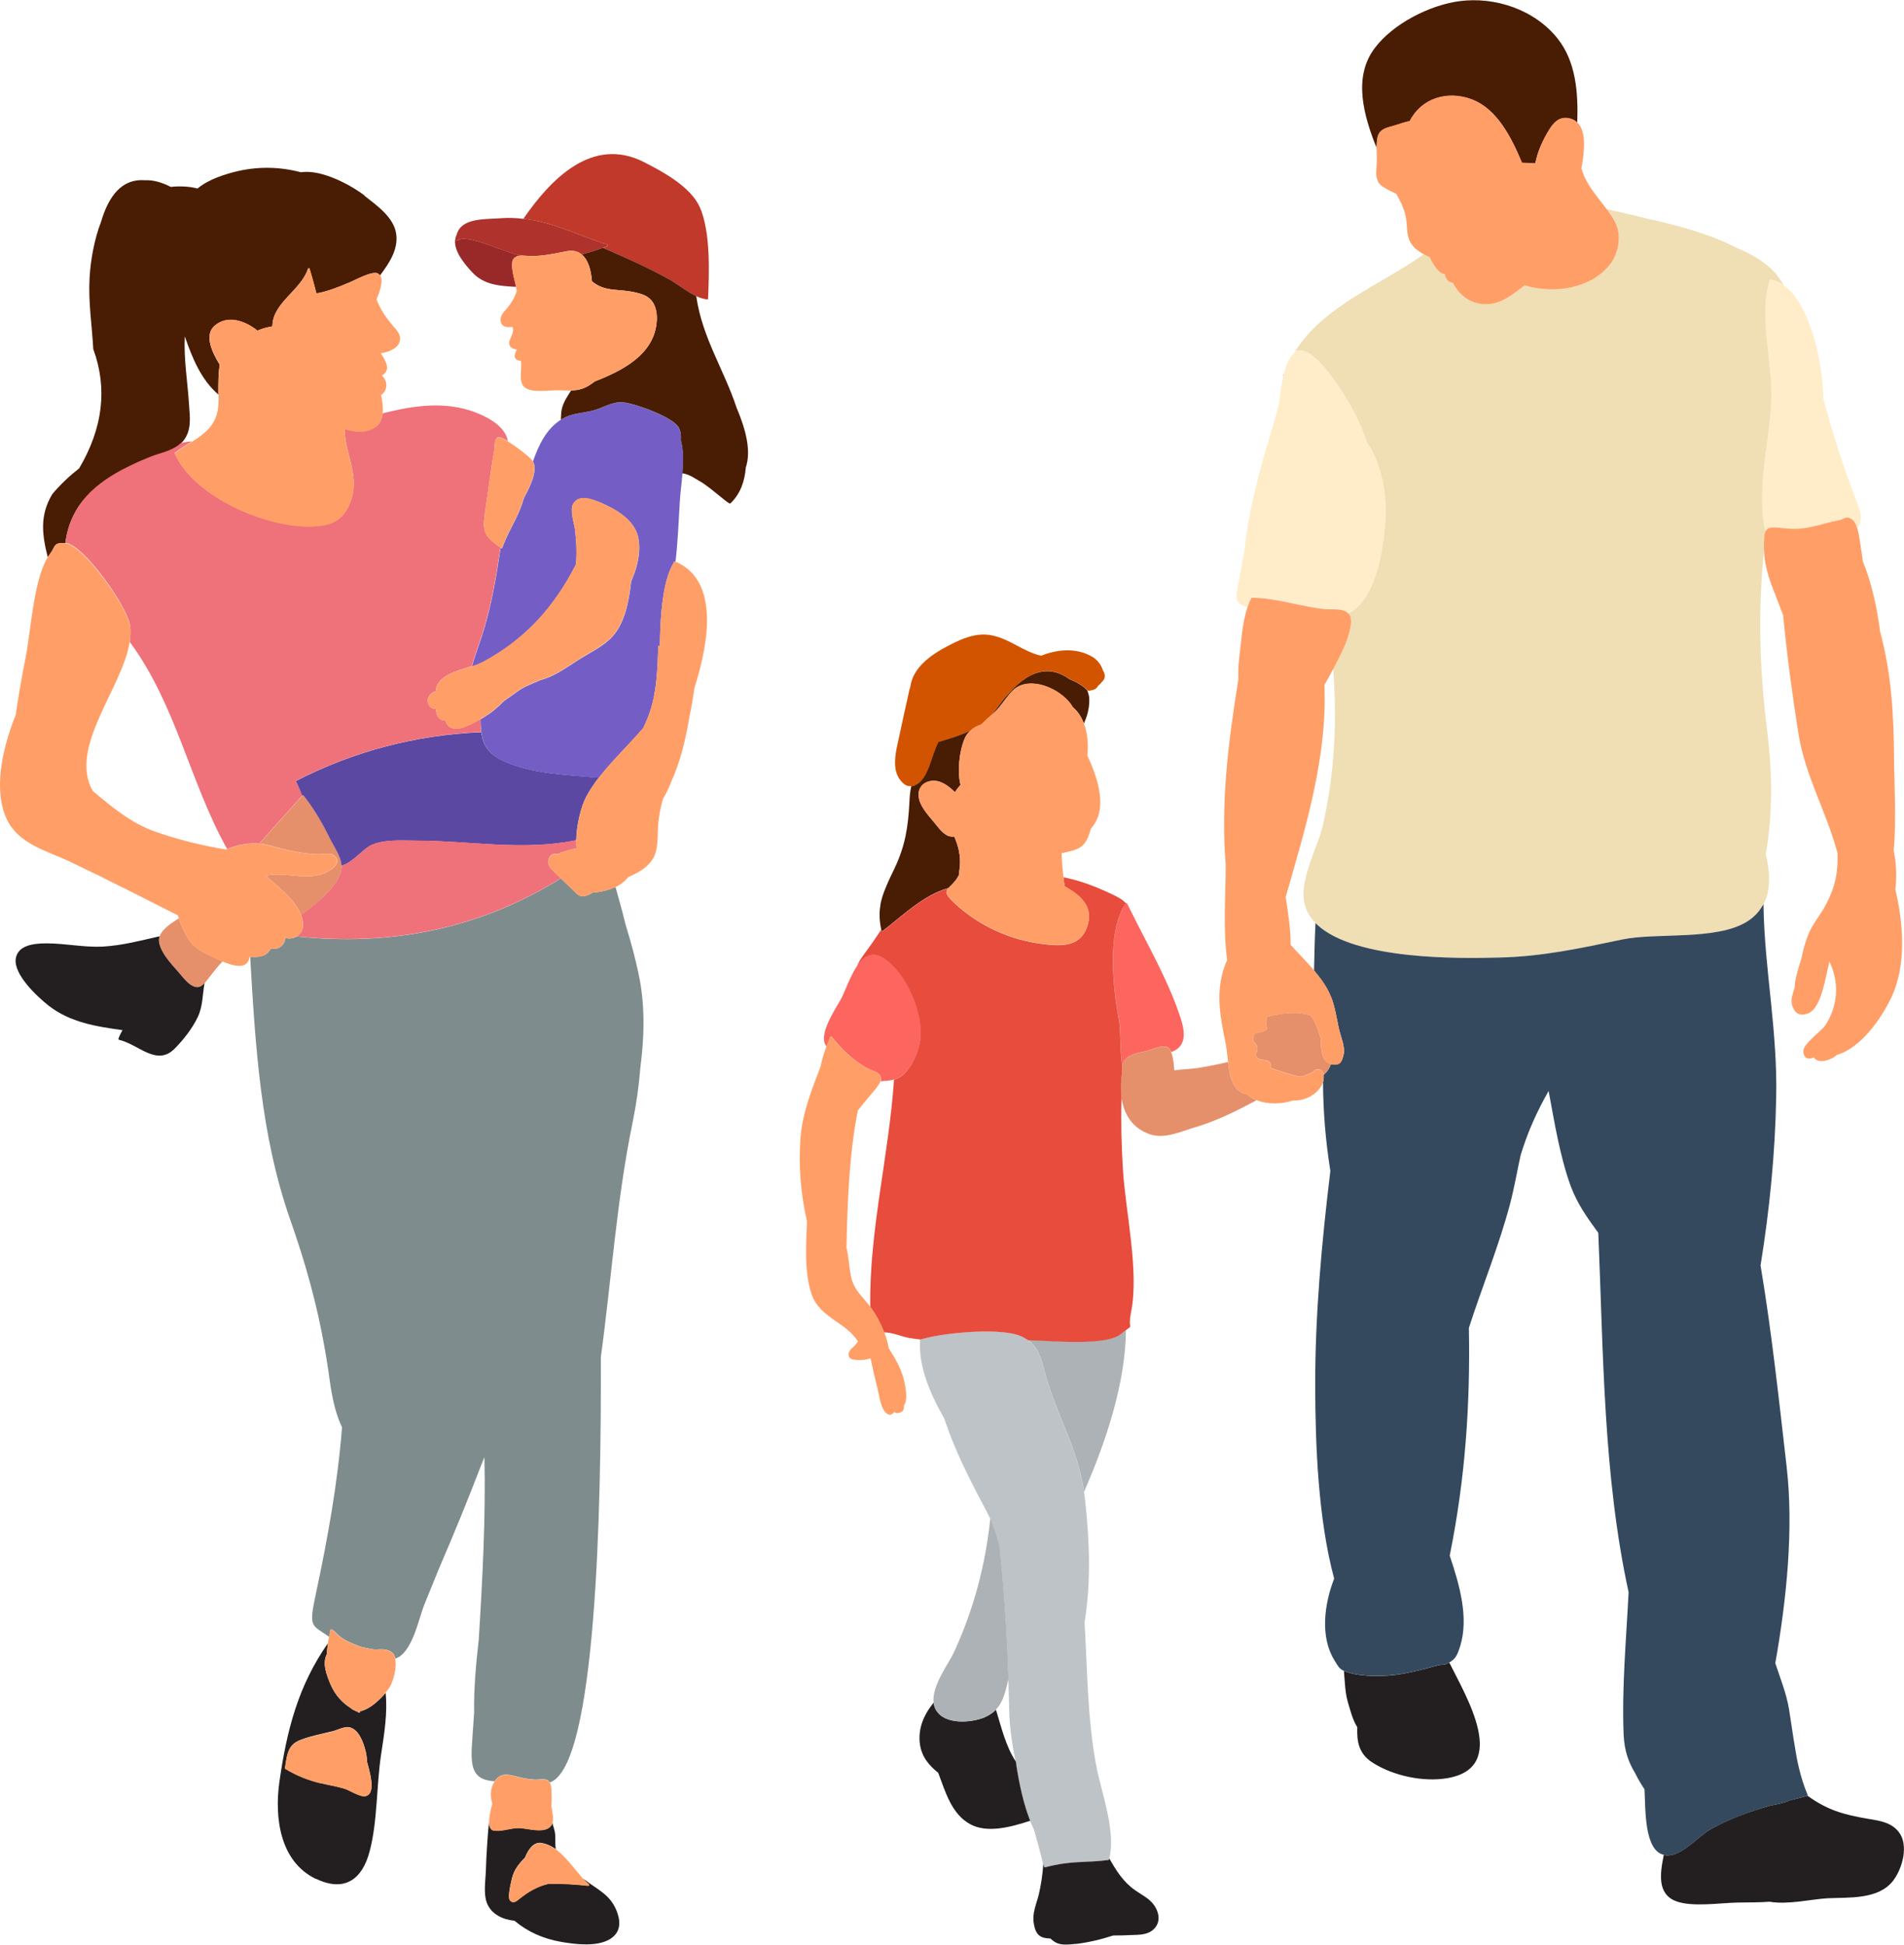
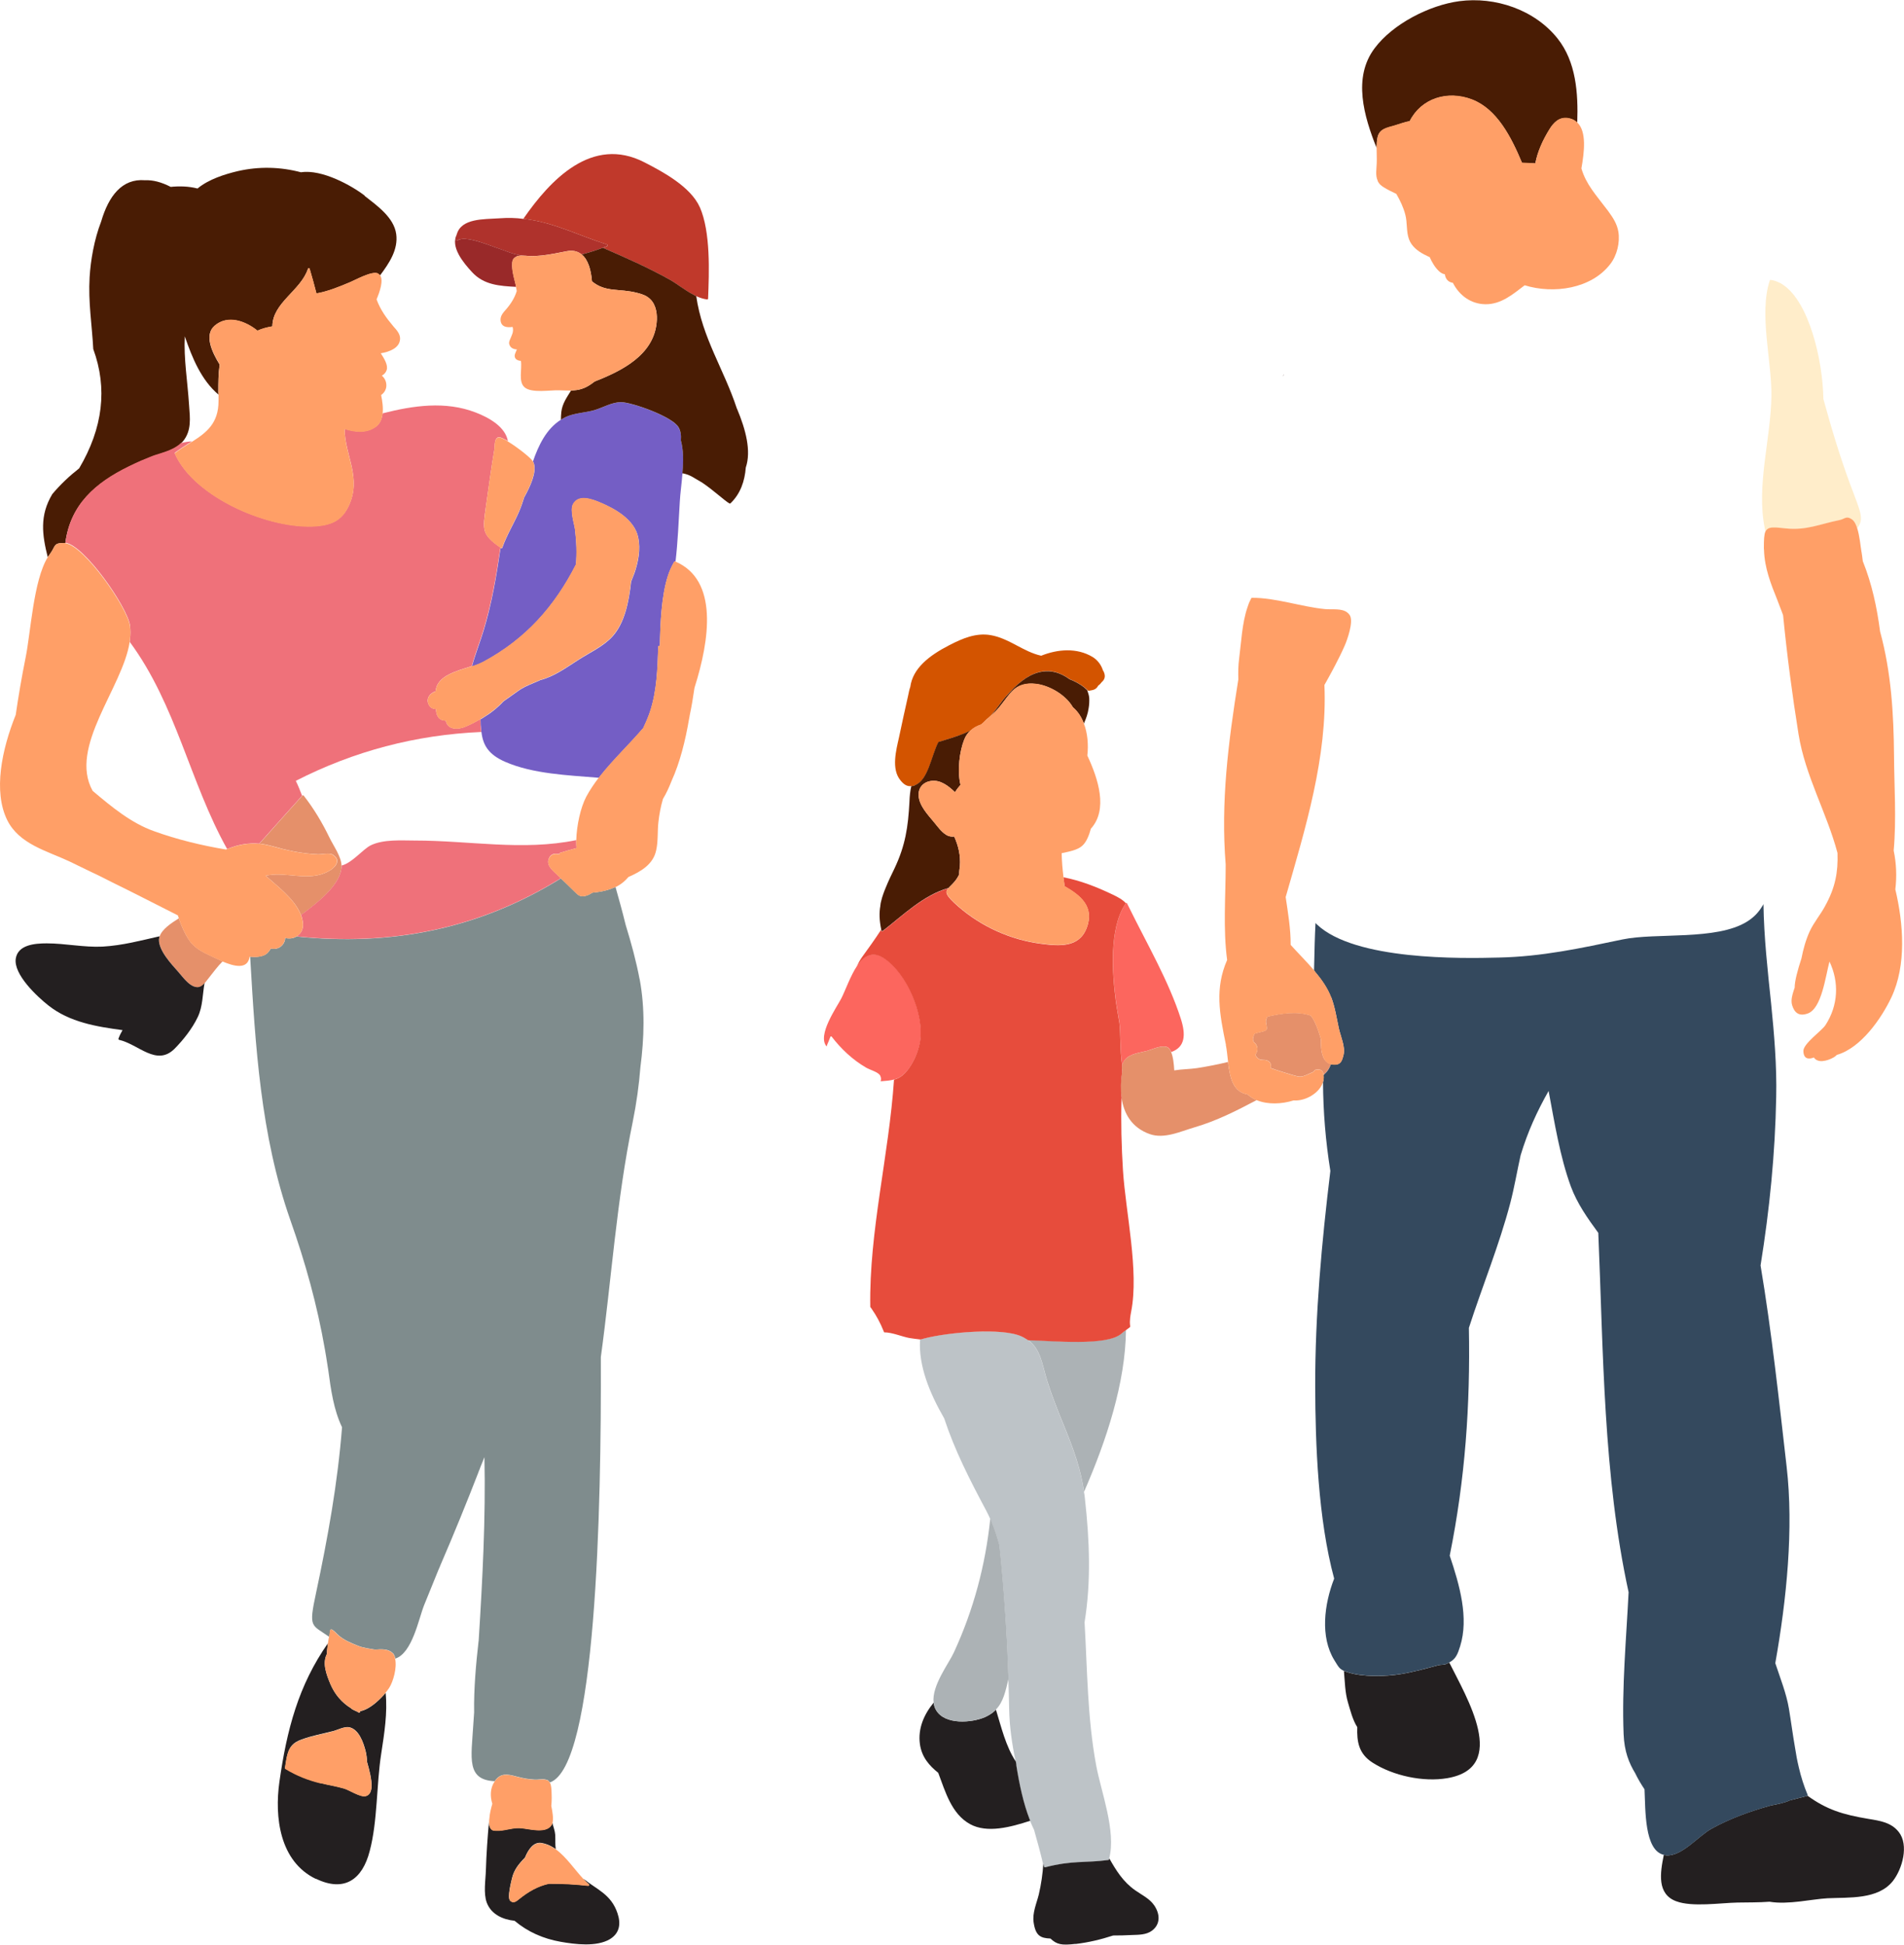
<svg xmlns="http://www.w3.org/2000/svg" id="_レイヤー_2" data-name="レイヤー 2" viewBox="0 0 275.16 281.06">
  <defs>
    <style>
      .cls-1 {
        fill: #7f8c8d;
      }

      .cls-2 {
        fill: #ff9f67;
      }

      .cls-3 {
        fill: #5b48a2;
      }

      .cls-4 {
        fill: #231f20;
      }

      .cls-5 {
        fill: #f0deb4;
      }

      .cls-6 {
        fill: #acb2b5;
      }

      .cls-7 {
        fill: #3c2415;
      }

      .cls-8 {
        fill: #c0392b;
      }

      .cls-9 {
        fill: #ef717a;
      }

      .cls-10 {
        fill: #af322c;
      }

      .cls-11 {
        fill: #992929;
      }

      .cls-12 {
        fill: #bdc3c7;
      }

      .cls-13 {
        fill: #e5906a;
      }

      .cls-14 {
        fill: #e74c3c;
      }

      .cls-15 {
        fill: #fc665e;
      }

      .cls-16 {
        fill: #d35400;
      }

      .cls-17 {
        fill: #745ec5;
      }

      .cls-18 {
        fill: #34495e;
      }

      .cls-19 {
        fill: #ffedca;
      }

      .cls-20 {
        fill: #491c04;
      }
    </style>
  </defs>
  <g id="_レイヤー_1-2" data-name="レイヤー 1">
    <g>
      <g>
        <path class="cls-10" d="M83.91,36.66s.11.06.15.11c1.04-.26,2.04-.57,3.06-.96.13-.02.23-.09.36-.13.09-.02.15-.06.23-.09.11-.06.13-.21,0-.26-4.37-1.4-7.66-3.17-11.8-3.68-.11-.02-.19-.02-.3-.02-1.08-.15-2.21-.17-3.44-.08-2.27.15-5.5-.02-6.16,2.32-.08.23-.11.49-.13.79-.02.08.11.17.19.11,1.17-.85,4.78.77,6.11,1.19.83.28,1.36.53,2.14.74.36.09.7.17,1.04.23.45,0,.93.06,1.25.08.55,0,1.08-.02,1.59-.08h.04c1.23-.13,2.4-.38,3.63-.62.85-.17,1.51-.02,2.02.34Z" />
        <path class="cls-13" d="M48.29,125.32h-.02c-.08.11-.21.23-.36.34-.13.09-.28.17-.42.25-2.91,1.62-6.16-.04-9.09.66,1.61,1.45,3.99,3.21,4.95,5.34.06.11.11.23.15.34,2.4-1.76,5.43-4.17,5.82-6.61.02-.13.04-.26.04-.38v-.15c-.04-1.34-1.21-2.93-1.76-4.08-1.04-2.15-2.25-4.17-3.71-6.04-.04-.06-.15-.06-.19,0l-.02.02c-.06.06-.13.15-.19.21-2.02,2.23-4.01,4.49-6.01,6.72.11,0,.21.02.32.02.47.06.93.17,1.42.3,2.27.64,4.35,1.11,6.73,1.21.59.02,1.66-.26,2.17.06.02.02.04.02.06.04v.02c.7.47.66,1.02.3,1.51-.04.06-.11.15-.17.21Z" />
        <path class="cls-13" d="M27.21,135.69c-.51-.81-.93-1.74-1.27-2.68-.02-.11-.06-.19-.08-.3-1.1.7-2.44,1.57-2.78,2.61h-.02c-.02.09-.04.17-.04.28-.04.06-.04.13-.04.19-.04,1.59,1.8,3.55,2.8,4.68.7.79,1.87,2.51,3.1,2.15.15-.04.28-.13.4-.23.11-.09.21-.19.3-.3.25-.28.47-.62.64-.81.68-.85,1.25-1.64,1.95-2.34-.11-.04-.21-.11-.32-.15-.45-.19-.85-.4-1.15-.53-1.38-.64-2.67-1.23-3.48-2.57Z" />
        <path class="cls-17" d="M98.05,61.76c-.91-1.57-6.75-3.61-8.3-3.63-1.36,0-2.63.81-3.91,1.17-1.34.36-2.78.38-4.05.96-.17.09-.34.17-.49.26-.08.04-.17.09-.25.15-2.1,1.32-3.23,3.7-4.03,6.02l.02.02c.04.11.08.21.13.32.36,1.28-.49,3.19-1.42,4.87-.21.7-.45,1.38-.74,2.06-.76,1.76-1.78,3.38-2.42,5.21-.04.06-.13.13-.21.06t-.04-.04c-.59,4.02-1.27,8.08-2.46,11.97-.49,1.62-1.19,3.38-1.68,5.17.13-.04.23-.08.34-.11.49-.17.91-.34,1.27-.53,6.18-3.32,10.34-8.03,13.42-14.07.17-1.68.08-3.38-.13-5.12-.11-.81-.74-2.7-.3-3.59.79-1.53,2.82-.74,3.97-.26,2.19.91,4.93,2.49,5.46,5.02.36,1.7.04,3.47-.55,5.19-.15.4-.3.79-.47,1.19-.32,2.93-.93,5.97-2.67,7.91-1.29,1.45-3.35,2.38-4.99,3.44-1.8,1.15-3.46,2.38-5.52,2.91l-.02.02c-1.04.47-2.12.83-3.06,1.49-.74.53-1.46,1.04-2.19,1.55-.87.94-1.89,1.74-2.99,2.4-.11.06-.21.13-.32.19,0,.57.02,1.11.11,1.62-.02.08,0,.17.02.26.23,1.85,1,3.21,3.44,4.27,3.99,1.74,9.02,1.93,13.54,2.3.06-.09.15-.19.23-.3,1.87-2.36,4.2-4.57,6.05-6.74.02-.02.06-.04.08-.04.38-.81.74-1.62,1.02-2.47,1-3.02,1.08-6.25,1.19-9.37,0-.15.19-.17.23-.06.06-3.36.23-7.31,1.17-10.2.21-.66.49-1.28.79-1.81.04-.06.06-.13.11-.19.02-.04.08-.08.15-.06.02,0,.02.02.04.02.34-2.87.45-5.82.62-8.65.06-1.23.28-2.64.38-4.08.02-.04.02-.11.02-.17.15-1.57.15-3.15-.23-4.57.06-.72-.02-1.38-.34-1.91Z" />
        <path class="cls-8" d="M101.13,29.94c-1.32-2.95-5.31-5.1-8-6.48-7.56-3.89-13.59,2.51-17.51,8.18.11,0,.19,0,.3.02,4.14.51,7.43,2.27,11.8,3.68.13.04.11.19,0,.26-.08.02-.15.06-.23.09-.13.04-.23.11-.36.13,3.25,1.4,6.47,2.83,9.57,4.55,1.19.66,2.33,1.64,3.57,2.25.13.09.23.15.36.19.51.23,1.02.4,1.57.47.06.02.13-.06.13-.13.15-3.81.38-9.61-1.19-13.2Z" />
        <path class="cls-11" d="M75.38,36.93c-.34-.06-.68-.15-1.04-.23-.79-.21-1.32-.47-2.14-.74-1.34-.42-4.95-2.04-6.11-1.19-.08.06-.21-.02-.19-.11.02-.3.04-.55.13-.79-1,1.81.98,4.15,2.17,5.44,1.72,1.89,4.01,2.02,6.39,2.15-.02-.09-.04-.17-.04-.23-.21-.91-.51-1.79-.53-2.81,0-.62,0-1,.57-1.32.21-.13.51-.17.81-.17Z" />
        <path class="cls-4" d="M84.34,271.58c.25.28.51.53.76.74.04.04.04.11.02.15-.02.04-.06.06-.11.06-1.91-.21-3.8-.32-5.67-.3h-.02c-1.61.36-2.95,1.13-4.29,2.21-.38.32-.85.72-1.32.23-.42-.45.15-2.64.28-3.21.3-1.25.98-2.08,1.87-2.98.49-1.21,1.25-2.3,2.38-2.13.64.11,1.23.34,1.78.7.11.06.19.13.3.19-.11-.66-.04-1.38-.08-2.06-.04-.6-.28-1.17-.42-1.74-.02.13-.06.23-.13.32l-.02.02c-.87,1.32-3.44.43-4.63.4-1.1-.04-2.23.45-3.29.38-.34-.02-.57.04-.83-.28-.02-.02-.04-.06-.06-.09-.15-.23-.19-.55-.19-.96-.21,2.34-.38,4.68-.45,7.04-.04,1.45-.38,3.34.13,4.72.64,1.68,2.31,2.44,4.01,2.61,1.93,1.62,4.14,2.59,6.67,3.04,2.06.36,5.18.77,7.11-.38,1.42-.87,1.61-2.23,1.1-3.74-.91-2.74-2.97-3.42-4.9-4.97Z" />
        <path class="cls-4" d="M45.64,271.52c4.12,2,6.73.13,7.79-4,1.15-4.34.96-9.57,1.66-14.05.45-2.95.93-5.89.64-8.82-.06.08-.15.17-.23.28-.87.98-2.08,2-3.1,2.3-.13.04-.25.06-.36.09.06.08-.06.26-.19.19-.15-.06-.25-.13-.38-.21h-.02s-.06-.02-.11-.04c-.17-.06-.3-.17-.45-.23,0-.02-.02-.02-.02-.02-.02-.02-.04-.02-.06-.04t-.02-.02s-.02,0-.02-.02t-.04-.04c-1.32-.81-2.33-1.98-2.97-3.47-.59-1.42-1.21-3.02-.51-4.38,0-.34.02-.68.08-1.02.02-.19.04-.36.08-.55-4.29,6.1-5.97,12.58-7.03,20.05-.72,5.08.02,11.5,5.26,14.03ZM48.06,250.22c.7-.19,1.66-.7,2.36-.6,1.44.26,2.1,2.21,2.42,3.46.13.53.19,1.06.21,1.57.3,1.06.72,2.59.64,3.68-.06.64-.3,1.13-.85,1.25-.76.19-2.42-.91-3.14-1.11-1.1-.32-2.23-.49-3.35-.77-1.83-.45-3.48-1.11-5.09-2.08-.04-.02-.06-.08-.06-.15.13-.79.21-1.45.38-2.02.28-.94.74-1.62,2.04-2.06,1.42-.53,2.99-.81,4.46-1.19Z" />
        <path class="cls-4" d="M28.87,142.62c-1.23.36-2.4-1.36-3.1-2.15-1-1.13-2.84-3.08-2.8-4.68,0-.06,0-.13.04-.19,0-.11.02-.19.04-.28-2.74.62-5.33,1.32-8.22,1.49-2.74.13-5.37-.47-8.09-.47-1.74,0-4.14.21-4.46,2.19-.36,2.3,3.12,5.53,4.71,6.78,3.08,2.44,6.94,3.06,10.72,3.57-.23.38-.42.77-.59,1.23-.02.06.02.15.08.17,2.82.64,5.39,3.87,8,1.32,1.29-1.3,2.59-2.95,3.38-4.61.74-1.55.68-3.25.98-4.91-.08.11-.19.21-.3.3-.13.11-.25.19-.4.23Z" />
        <path class="cls-20" d="M106.5,59.08s-.02-.04-.02-.06c-1.85-5.63-5.01-10.22-5.86-16.22-.13-.04-.23-.11-.36-.19-1.23-.62-2.38-1.59-3.57-2.25-3.1-1.72-6.33-3.15-9.57-4.55-1.02.38-2.02.7-3.06.96.96.77,1.36,2.3,1.49,3.89,1.97,1.64,3.91.98,6.58,1.68.7.19,1.29.36,1.85.91.87.85,1.04,2.25.91,3.42-.47,4.63-4.97,6.91-8.94,8.46-.28.21-.57.42-.89.62-.79.47-1.53.64-2.31.68-.08,0-.15.02-.23.02-.59.96-1.27,1.89-1.4,3.1-.04.38-.06.72-.06,1.11.08-.06.17-.11.25-.15.15-.08.32-.17.49-.26,1.27-.57,2.72-.59,4.05-.96,1.27-.36,2.55-1.17,3.91-1.17,1.55.02,7.39,2.06,8.3,3.63.32.53.4,1.19.34,1.91.38,1.42.38,3,.23,4.57,0,.06,0,.13-.02.17.4.06.85.21,1.29.43.47.26.93.55,1.42.83.02.02.06.04.11.06,1.72,1.15,3.29,2.66,3.99,3.04.04.02.11.02.15-.02,1.44-1.38,2.06-3.21,2.21-5.17.81-2.38,0-5.48-1.27-8.5Z" />
        <path class="cls-20" d="M52.71,28.28c-1.87-1.45-6.18-3.85-9.21-3.38-2.99-.79-6.05-.87-9.13-.17-1.89.45-4.2,1.17-5.82,2.51h-.02c-1.27-.32-2.55-.36-3.86-.23-1.36-.7-2.57-1-3.65-.96h-.06c-3.33-.28-5.26,2.3-6.33,5.93t-.02.04v.02c-1,2.59-1.51,5.57-1.66,8.04-.21,3.61.34,6.82.53,10.37,2.08,5.68,1.4,11.41-2.04,17.24-1.42,1.11-2.72,2.34-3.88,3.72-1.87,3.12-1.46,5.91-.66,9.12.08-.15.19-.28.28-.4.02-.02.02-.04.04-.06.85-1.15.47-1.59,1.97-1.59h.08c.06,0,.11,0,.17.02.72-5.53,4.31-8.67,9.19-11.05.59-.3,1.21-.57,1.83-.85.02,0,.04-.02.06-.02.4-.17.79-.32,1.19-.49.45-.19.93-.34,1.42-.49.87-.28,1.74-.57,2.48-1.08.17-.11.34-.23.49-.4.13-.11.25-.23.36-.36,1.25-1.53,1-3.34.87-5.14-.23-3.63-.79-6.74-.62-10.01,1.08,3.17,2.4,6.33,4.86,8.42,0-.13-.02-.23-.02-.36,0-1.36,0-2.61.19-3.98-1.15-1.87-2.25-4.29-.72-5.61,1.89-1.62,4.44-.68,6.18.72.66-.3,1.4-.49,2.16-.62.02-3.42,4.1-5.17,5.14-8.31.04-.13.21-.13.25,0,.34,1.17.68,2.36.98,3.55,1.63-.3,3.16-.91,4.73-1.57.81-.32,3.27-1.72,4.14-1.32.04.02.08.04.11.09.09.04.15.11.21.19,1.34-1.79,2.65-3.74,2.34-5.99-.34-2.42-2.8-4.12-4.56-5.51Z" />
        <path class="cls-1" d="M92.43,141.51c-.49-2.61-1.21-5.23-2-7.8-.02-.08-.04-.17-.06-.23-.42-1.72-.91-3.49-1.42-5.29-.06.04-.13.08-.21.08-.98.45-2.04.64-3.1.74h-.02c-.57.38-1.17.6-1.7.49-.42-.09-.79-.57-1.08-.83-.57-.57-1.19-1.15-1.78-1.72-11.97,7.42-24.69,9.8-38.21,8.4-.47.28-1.04.36-1.63.21-.04,1.04-1.04,1.81-2.06,1.51-.3.45-.53.85-1.19,1.06-.49.17-1.06.19-1.59.15-.09,0-.15,0-.23-.02.76,12.88,1.49,25.74,5.8,38.05,2.19,6.19,3.88,12.26,5.01,18.75.13.7.23,1.4.34,2.08.04.28.08.53.13.81.4,2.98.79,5.78,2,8.33-.64,8.12-2.06,15.98-3.76,23.96-1.1,5.12-.66,4.51,1.91,6.33,0-.04,0-.06.02-.11.04-.3.08-.57.13-.85.02-.08.11-.15.21-.11.42.21.66.57,1.04.89.79.68,1.8,1.08,2.76,1.47.79.32,1.63.4,2.46.55h.04c.91-.09,1.95-.09,2.48.49.04,0,.08.04.13.11.13.19.23.43.28.7,2.46-.79,3.38-5.78,4.16-7.72.7-1.7,1.4-3.42,2.08-5.12.13-.28.23-.53.34-.81,0-.02.02-.02.02-.04,1.87-4.32,3.78-9.03,5.39-13.18.04-.15.11-.3.17-.43.04-.13.08-.23.13-.36.21-.49.4-.96.59-1.45.19,8.84-.28,17.64-.83,26.46,0,.04,0,.11-.02.15-.36,3.15-.7,6.89-.64,10.27-.04.64-.08,1.28-.13,1.91-.28,4.68-1.02,7.86,3.1,8.04.13-.19.28-.36.42-.49.83-.74,1.83-.42,2.97-.13.79.21,1.55.34,2.36.38.42.04,1.21-.11,1.61,0,.28.09.32.06.42.19.04.04.08.09.15.17.02.02.02.04.02.06h.02c6.71-2.23,7.45-39.58,7.37-61.47,1.55-11.31,2.27-22.66,4.59-33.9.57-2.81.93-5.46,1.13-8.01.55-4.21.68-8.46-.11-12.73Z" />
-         <path class="cls-3" d="M43.69,114.99c.04-.06.15-.06.19,0,1.46,1.87,2.67,3.89,3.71,6.04.55,1.15,1.72,2.74,1.76,4.08,1.51-.34,3.04-2.32,4.2-2.91,1.85-.91,4.46-.7,6.41-.7,7.94,0,15.52,1.53,23.31-.06.06-2.17.64-4.72,1.44-6.27.51-.96,1.12-1.87,1.83-2.78-4.52-.36-9.55-.55-13.54-2.3-2.44-1.06-3.21-2.42-3.44-4.27-9.49.4-18.43,2.76-26.81,7.06.34.7.64,1.42.91,2.15l.02-.02Z" />
        <path class="cls-9" d="M80.84,123.49s.02-.08.02-.13c0-.06.04-.09.08-.11.81-.23,1.57-.47,2.38-.68-.02-.28-.04-.57-.04-.87v-.28c-7.79,1.59-15.37.06-23.31.06-1.95,0-4.56-.21-6.41.7-1.17.6-2.7,2.57-4.2,2.91v.15c0,.13-.02.26-.04.38-.38,2.44-3.42,4.85-5.82,6.61.15.36.23.74.28,1.13.08.77-.17,1.38-.62,1.74-.11.11-.21.17-.32.23,13.52,1.4,26.24-.98,38.21-8.4-.06-.06-.13-.13-.19-.19-.04-.04-.06-.06-.11-.11-.64-.64-1.87-1.45-1.44-2.53.25-.72.93-.83,1.53-.64Z" />
        <path class="cls-9" d="M18.79,90.43c.08.64.08,1.28,0,1.98,0,.11-.02.23-.04.36,6.73,9.12,8.66,20.24,14.07,29.93.08-.02.17-.06.25-.09,1.42-.55,2.82-.81,4.39-.68,2-2.23,3.99-4.49,6.01-6.72.06-.06.13-.15.19-.21-.28-.72-.57-1.45-.91-2.15,8.39-4.29,17.32-6.65,26.81-7.06-.02-.09-.04-.17-.02-.26-.08-.51-.11-1.04-.11-1.62-.64.4-1.32.74-2,1.04-1.15.53-2.74.62-3.01-.81-.28,0-.55-.06-.74-.17-.49-.28-.66-.91-.68-1.51-.45,0-.85-.17-1.08-.7-.38-.85.25-1.62,1.04-1.85.13-2.23,3.01-2.93,5.22-3.64.49-1.79,1.19-3.55,1.68-5.17,1.19-3.89,1.87-7.95,2.46-11.97-2.7-1.89-2.59-2.51-2.1-5.89.4-2.78.76-5.57,1.23-8.31.08-.49-.06-1.53.57-1.74.17-.06.59.13,1.15.42.08.04.15.09.23.15-.36-2.06-2.67-3.38-4.67-4.15-4.35-1.68-9.02-1-13.44.13,0,.09-.02.19-.04.28-.13.7-.42,1.32-1.06,1.72-1.32.87-2.89.7-4.39.23.02,3.89,2.55,7.1.55,11.22-.98,2-2.42,2.64-4.56,2.83-6.67.57-17.68-4.08-20.51-10.46-.04-.06-.02-.13.04-.17.66-.49,1.34-.91,1.97-1.32.15-.08.3-.19.45-.28-.57.02-1.13.13-1.63.26-.15.17-.32.3-.49.4-.74.51-1.61.81-2.48,1.08-.49.15-.98.3-1.42.49-.4.17-.79.32-1.19.49-.02,0-.04.02-.06.02-.62.28-1.23.55-1.83.85-4.88,2.38-8.47,5.53-9.19,11.05,2.78.4,8.94,9.27,9.34,11.95Z" />
        <path class="cls-2" d="M94.89,46.67c.13-1.17-.04-2.57-.91-3.42-.55-.55-1.15-.72-1.85-.91-2.67-.7-4.61-.04-6.58-1.68-.13-1.59-.53-3.12-1.49-3.89-.04-.04-.11-.08-.15-.11-.51-.36-1.17-.51-2.02-.34-1.23.23-2.4.49-3.63.62h-.04c-.51.06-1.04.08-1.59.08-.32-.02-.81-.08-1.25-.08-.3,0-.59.04-.81.17-.57.32-.57.7-.57,1.32.02,1.02.32,1.89.53,2.81,0,.06.02.15.04.23.04.19.08.4.11.59-.3.98-.83,1.83-1.55,2.66-.4.45-.85.94-.79,1.59.09.96.93,1.06,1.74.94.21.74-.15,1.23-.42,1.93-.08.21-.13.42-.04.64.17.49.62.66,1.08.68-.17.45-.49.89-.21,1.3.15.23.47.34.79.36.19,1.17-.4,2.98.51,3.8,1,.91,3.78.4,4.99.45.62.02,1.19.04,1.74.04.08,0,.15-.02.23-.02.79-.04,1.53-.21,2.31-.68.32-.19.62-.4.89-.62,3.97-1.55,8.47-3.83,8.94-8.46Z" />
        <path class="cls-2" d="M97.61,81.15s-.02-.02-.04-.02c-.06-.02-.13.02-.15.06-.04.06-.06.13-.11.19-.3.53-.57,1.15-.79,1.81-.93,2.89-1.1,6.84-1.17,10.2-.04-.11-.23-.09-.23.06-.11,3.12-.19,6.36-1.19,9.37-.28.85-.64,1.66-1.02,2.47-.02,0-.06.02-.08.04-1.85,2.17-4.18,4.38-6.05,6.74-.08.11-.17.21-.23.3-.7.91-1.32,1.83-1.83,2.78-.81,1.55-1.38,4.1-1.44,6.27v.28c0,.3.02.6.04.87-.81.21-1.57.45-2.38.68-.04.02-.08.04-.08.11,0,.04-.02.08-.02.13-.59-.19-1.27-.08-1.53.64-.42,1.08.81,1.89,1.44,2.53.04.04.06.06.11.11.06.06.13.13.19.19.59.57,1.21,1.15,1.78,1.72.3.25.66.74,1.08.83.53.11,1.13-.11,1.7-.49h.02c1.06-.11,2.12-.3,3.1-.74.08,0,.15-.04.21-.08.09-.02.17-.06.25-.11.68-.36,1.19-.83,1.63-1.34,1.8-.79,3.59-1.83,4.01-3.87.3-1.32.17-2.74.32-4.06.13-1.17.34-2.27.66-3.36.51-.83.89-1.7,1.25-2.61,1.21-2.66,2-5.85,2.53-8.99.04-.15.06-.3.08-.45.28-1.3.49-2.59.68-3.91.02-.04.02-.06.02-.11,2.19-6.91,3.48-15.58-2.78-18.24Z" />
        <path class="cls-2" d="M85.12,272.48s.02-.11-.02-.15c-.25-.21-.51-.47-.76-.74t-.04-.04c-1.25-1.34-2.46-3.17-3.97-4.27-.11-.06-.19-.13-.3-.19-.55-.36-1.15-.59-1.78-.7-1.13-.17-1.89.91-2.38,2.13-.89.89-1.57,1.72-1.87,2.98-.13.57-.7,2.76-.28,3.21.47.49.93.08,1.32-.23,1.34-1.08,2.67-1.85,4.29-2.21h.02c1.87-.02,3.76.09,5.67.3.04,0,.08-.02.11-.06Z" />
        <path class="cls-2" d="M70.22,73.28c-.49,3.38-.59,4,2.1,5.89t.04.04c.08.06.17,0,.21-.06.64-1.83,1.66-3.44,2.42-5.21.3-.68.53-1.36.74-2.06.93-1.68,1.78-3.59,1.42-4.87-.04-.11-.08-.21-.13-.32l-.02-.02c-.25-.47-2.21-2.02-3.61-2.87-.09-.06-.15-.11-.23-.15-.55-.3-.98-.49-1.15-.42-.64.21-.49,1.25-.57,1.74-.47,2.74-.83,5.53-1.23,8.31Z" />
        <path class="cls-2" d="M79.46,257.64h-.02s0-.04-.02-.06c-.06-.09-.11-.13-.15-.17-.11-.13-.15-.11-.42-.19-.4-.11-1.19.04-1.61,0-.81-.04-1.57-.17-2.36-.38-1.15-.3-2.14-.62-2.97.13-.15.13-.3.3-.42.49-.66.96-.68,2.15-.34,3.23-.19.66-.38,1.42-.42,2.08-.04.19-.04.36-.04.51,0,.4.04.72.19.96.02.02.04.06.06.09.25.32.49.26.83.28,1.06.06,2.19-.43,3.29-.38,1.19.02,3.76.91,4.63-.4l.02-.02c.06-.08.11-.19.13-.32.17-.62.02-1.57-.17-2.49.04-.38.06-.77.06-1.15-.02-.47.02-1.74-.25-2.19Z" />
        <path class="cls-2" d="M88.52,91.92c1.74-1.93,2.36-4.97,2.67-7.91.17-.4.32-.79.47-1.19.59-1.72.91-3.49.55-5.19-.53-2.53-3.27-4.1-5.46-5.02-1.15-.49-3.18-1.28-3.97.26-.45.89.19,2.78.3,3.59.21,1.74.3,3.44.13,5.12-3.08,6.04-7.24,10.76-13.42,14.07-.36.19-.79.36-1.27.53-.11.02-.21.06-.34.11-2.21.7-5.09,1.4-5.22,3.64-.79.23-1.42,1-1.04,1.85.23.53.64.7,1.08.7.02.6.19,1.23.68,1.51.19.11.47.17.74.17.28,1.42,1.87,1.34,3.01.81.68-.3,1.36-.64,2-1.04.11-.06.21-.13.32-.19,1.1-.66,2.12-1.47,2.99-2.4.72-.51,1.44-1.02,2.19-1.55.93-.66,2.02-1.02,3.06-1.49l.02-.02c2.06-.53,3.71-1.76,5.52-2.91,1.63-1.06,3.69-2,4.99-3.44Z" />
        <path class="cls-2" d="M46.34,257.73c1.13.28,2.25.45,3.35.77.72.19,2.38,1.3,3.14,1.11.55-.13.79-.62.85-1.25.08-1.08-.34-2.61-.64-3.68-.02-.51-.08-1.04-.21-1.57-.32-1.25-.98-3.21-2.42-3.46-.7-.11-1.66.4-2.36.6-1.46.38-3.04.66-4.46,1.19-1.29.45-1.76,1.13-2.04,2.06-.17.57-.25,1.23-.38,2.02,0,.06.02.13.06.15,1.61.98,3.27,1.64,5.09,2.08Z" />
        <path class="cls-2" d="M55.49,244.93c.08-.11.17-.19.23-.28.21-.25.38-.51.53-.72.57-.89,1.15-2.89.85-4.21-.04-.28-.15-.51-.28-.7-.04-.06-.08-.11-.13-.11-.53-.57-1.57-.57-2.48-.49h-.04c-.83-.15-1.68-.23-2.46-.55-.96-.38-1.97-.79-2.76-1.47-.38-.32-.62-.68-1.04-.89-.11-.04-.19.02-.21.11-.04.28-.09.55-.13.85-.02.04-.02.06-.02.11-.06.28-.11.57-.15.87-.04.19-.06.36-.08.55-.06.34-.08.68-.08,1.02-.7,1.36-.08,2.95.51,4.38.64,1.49,1.66,2.66,2.97,3.47t.04.04s.02.02.02.02t.02.02s.04.02.06.04c0,0,.02,0,.02.02.15.06.28.17.45.23.04.02.06.02.11.04h.02c.13.09.23.15.38.21.13.06.25-.11.19-.19.11-.02.23-.04.36-.09,1.02-.3,2.23-1.32,3.1-2.3Z" />
        <path class="cls-2" d="M39.14,137.07c1.02.3,2.02-.47,2.06-1.51.59.15,1.17.06,1.63-.21.11-.06.21-.13.32-.23.45-.36.7-.98.62-1.74-.04-.38-.13-.77-.28-1.13-.04-.11-.08-.23-.15-.34-.96-2.13-3.33-3.89-4.95-5.34,2.93-.7,6.18.96,9.09-.66.15-.08.3-.17.42-.25.15-.11.28-.23.36-.34h.02c.06-.06.13-.15.17-.21.36-.49.4-1.04-.3-1.51v-.02s-.04-.02-.06-.04c-.51-.32-1.57-.04-2.17-.06-2.38-.11-4.46-.57-6.73-1.21-.49-.13-.96-.23-1.42-.3-.11,0-.21-.02-.32-.02-1.57-.13-2.97.13-4.39.68-.08.02-.17.06-.25.09-.04.02-.11.04-.15.06-3.52-.59-7.09-1.45-10.42-2.66-3.29-1.17-6.11-3.51-8.85-5.82-3.52-6.33,4.33-14.9,5.35-21.51.02-.13.04-.26.04-.36.08-.7.08-1.34,0-1.98-.4-2.68-6.56-11.54-9.34-11.95-.06-.02-.11-.02-.17-.02h-.08c-1.51,0-1.13.45-1.97,1.59-.02.02-.02.04-.04.06-.08.13-.19.26-.28.4-2.08,3.38-2.46,10.93-3.21,14.56-.55,2.74-1.02,5.48-1.42,8.23-2,4.97-3.29,11.07-1.21,15.24,1.74,3.46,5.75,4.42,9,5.95.68.32,1.38.66,2.06,1,.11.04.21.09.3.15,1.23.57,2.46,1.17,3.69,1.81,3.21,1.57,6.39,3.21,9.6,4.83.04.15.08.28.15.43.02.11.06.19.08.3.34.94.76,1.87,1.27,2.68.81,1.34,2.1,1.93,3.48,2.57.3.13.7.34,1.15.53.11.04.21.11.32.15,1.59.68,3.63,1.25,3.91-.68h.06c.08.02.15.02.23.02.53.04,1.1.02,1.59-.15.66-.21.89-.62,1.19-1.06Z" />
        <path class="cls-2" d="M57.82,49.03c.04-.77-.51-1.34-.96-1.85-1.06-1.25-1.89-2.42-2.44-3.91.49-1.17,1.02-2.76.51-3.49-.06-.09-.13-.15-.21-.19-.02-.04-.06-.06-.11-.09-.87-.4-3.33,1-4.14,1.32-1.57.66-3.1,1.28-4.73,1.57-.3-1.19-.64-2.38-.98-3.55-.04-.13-.21-.13-.25,0-1.04,3.15-5.12,4.89-5.14,8.31-.76.13-1.51.32-2.16.62-1.74-1.4-4.29-2.34-6.18-.72-1.53,1.32-.42,3.74.72,5.61-.19,1.36-.19,2.61-.19,3.98,0,.13.02.23.02.36v.96c0,3.21-1.72,4.55-3.84,5.89-.15.08-.3.19-.45.28-.64.4-1.32.83-1.97,1.32-.06.04-.08.11-.04.17,2.82,6.38,13.84,11.03,20.51,10.46,2.14-.19,3.59-.83,4.56-2.83,2-4.12-.53-7.33-.55-11.22,1.51.47,3.08.64,4.39-.23.64-.4.93-1.02,1.06-1.72.02-.09.04-.19.04-.28.11-.87-.04-1.85-.21-2.7.38-.28.66-.66.74-1.17.08-.64-.17-1.25-.64-1.64.32-.17.57-.43.7-.81.23-.74-.38-1.68-.85-2.42,1.27-.21,2.7-.77,2.78-2.02Z" />
      </g>
      <g>
        <path class="cls-19" d="M267.43,70.13c-1.52-4.1-2.77-8.26-3.92-12.47-.1-5.78-2.11-13.96-5.77-16.46-.22-.17-.45-.29-.68-.39-.38-.19-.79-.31-1.2-.36-.03,0-.09.05-.1.09-1.59,4.82.31,11.66.24,16.72-.09,6.22-2.21,12.91-.96,19.1.03.17.07.33.1.5.03-.05.05-.1.1-.15.02-.03.03-.07.07-.1.39-.46,1.2-.38,2.76-.21,3.03.31,4.88-.62,7.76-1.2.82-.17.99-.69,1.83-.1.1.07.21.17.29.29.17.24.33.58.45.96,1.03-1.37.51-2.26-.96-6.21Z" />
        <path class="cls-13" d="M191.44,153.16c-.09-.12-.15-.26-.21-.41-.33-.75-.34-1.78-.33-2.56-.26-.86-.51-1.7-.91-2.5-.15-.33-.34-.63-.55-.91-2.02-.69-4.18-.33-6.27.14-.1.17-.17.36-.21.58-.05.34.1.62.1.93.02.17.05.26-.05.39-.21.26-.89.33-1.16.41-.17.05-.36.12-.53.15-.17.33-.29.69-.22.99.05.26.31.39.43.58.12.22.19.39.19.65,0,.31-.12.58-.29.81.09.29.27.55.65.7.31.12.7.02,1.03.15.22.09.43.22.51.46.07.21.05.43-.03.62,1.06.38,2.14.7,3.24,1.03,1.28.36,1.2.33,2.91-.43.12-.05.22-.31.38-.33.56-.1.92-.02,1.08.39.02.03.02.07.03.1.02.09.03.17.05.26.05-.05.1-.09.12-.14.15-.14.29-.27.41-.43.24-.33.41-.67.53-1.01-.07-.02-.14-.03-.19-.05-.31-.12-.53-.33-.72-.6Z" />
-         <path class="cls-19" d="M180.27,87.74c.12-.39.26-.75.45-1.1.02-.07.07-.15.1-.22.03-.03.07-.05.1-.05,3.39-.03,7.14,1.3,10.55,1.63,1.04.1,2.47-.15,3.27.53.05.03.1.09.15.15,3.87-1.99,4.93-8.66,5.29-12.67.29-3.21-.05-6.46-1.25-9.48-.38-.98-.86-1.82-1.4-2.59-.91-3.05-2.62-6.02-4.35-8.5-.09-.14-.21-.31-.36-.51-.02-.02-.03-.05-.05-.09-.14-.17-.27-.36-.43-.57,0-.02-.02-.03-.02-.03-.02,0-.02-.02-.03-.03-.19-.26-.38-.5-.56-.7,0-.02-.02-.03-.03-.05-1.27-1.54-2.98-3.22-4.23-2.76-.02,0-.03.02-.05.02-.14.05-.26.14-.36.26-.14.12-.24.26-.36.39-.53.62-.89,1.58-1.16,2.68v.02c-.03.09-.05.19-.07.27-.31,1.32-.48,2.79-.65,4.1,0,.02-.02.05-.02.07-.33,1.15-.65,2.3-.96,3.45-.02.09-.05.15-.07.24-1.63,5.26-3.44,11.97-3.9,17.25-.21,1.06-.39,2.13-.58,3.19-.67,3.74-1.22,4.41.99,5.13Z" />
-         <path class="cls-13" d="M180.29,158.16c-2.07-.31-2.53-2.38-2.79-4.46,0-.07-.02-.14-.02-.22-1.47.36-2.96.65-4.49.89-1.01.15-2.19.15-3.29.33-.05-.87-.15-1.92-.45-2.64-.02-.09-.07-.17-.1-.24-.07-.1-.14-.21-.21-.29-.65-.72-2.4.14-3.13.34-1.01.27-2.53.41-3.24,1.3-.05.03-.09.09-.12.14-.03.07-.09.12-.1.19-.09.14-.14.29-.17.45v.02c-.07.27-.07.57,0,.84-.21,1.29-.27,2.64-.09,3.89-.02.02,0,.02,0,.03.34,2.26,1.47,4.25,4.02,5.18,2.12.77,4.47-.36,6.51-.96,3.19-.93,6.08-2.4,8.99-3.94-.09-.03-.17-.07-.24-.1-.41-.19-.77-.45-1.1-.74Z" />
+         <path class="cls-13" d="M180.29,158.16c-2.07-.31-2.53-2.38-2.79-4.46,0-.07-.02-.14-.02-.22-1.47.36-2.96.65-4.49.89-1.01.15-2.19.15-3.29.33-.05-.87-.15-1.92-.45-2.64-.02-.09-.07-.17-.1-.24-.07-.1-.14-.21-.21-.29-.65-.72-2.4.14-3.13.34-1.01.27-2.53.41-3.24,1.3-.05.03-.09.09-.12.14-.03.07-.09.12-.1.19-.09.14-.14.29-.17.45c-.07.27-.07.57,0,.84-.21,1.29-.27,2.64-.09,3.89-.02.02,0,.02,0,.03.34,2.26,1.47,4.25,4.02,5.18,2.12.77,4.47-.36,6.51-.96,3.19-.93,6.08-2.4,8.99-3.94-.09-.03-.17-.07-.24-.1-.41-.19-.77-.45-1.1-.74Z" />
        <path class="cls-16" d="M159.4,96.93c-.21-.77-.77-1.54-1.52-1.99-2.26-1.35-5.02-1.13-7.41-.17-2.62-.58-4.62-2.52-7.33-2.98-2.11-.36-4.09.5-5.92,1.44-3,1.54-5.31,3.38-5.67,6.05-.14.38-.21.77-.31,1.25-.46,2.01-.89,4.03-1.32,6.04-.41,1.85-1.15,4.58.22,6.22.46.57.94.91,1.58.82.09,0,.17-.02.26-.03.09-.02.17-.05.26-.09,1.92-.72,2.33-4.18,3.39-6.24,1.58-.5,3.15-.93,4.64-1.66.43-.39.92-.67,1.49-.86t.03-.02c.05-.07.12-.1.17-.14.02-.02.03-.02.03-.03.03-.03.05-.05.09-.07.33-.36.68-.67,1.06-.99.6-.67,1.08-1.37,1.63-2.09.07-.07.12-.14.15-.21.31-.36.62-.74.98-1.1,1.63-1.8,3.22-2.81,4.79-3.04,1.32-.19,2.6.19,3.89,1.11.8.31,1.54.72,2.21,1.25.12.1.24.21.34.31.03.03.09.07.12.1.02,0,.05.03.09.03.84-.12,1.1-.26,1.37-.75.22-.15.38-.33.51-.51.57-.48.53-1.06.21-1.65l-.02-.02Z" />
-         <path class="cls-5" d="M187.46,50.69c1.25-.46,2.96,1.22,4.23,2.76.02.02.03.03.03.05.19.21.38.45.56.7.02.02.02.03.03.03,0,0,.02.02.02.03.15.21.29.39.43.57.02.03.03.07.05.09.15.21.27.38.36.51,1.73,2.49,3.44,5.45,4.35,8.5.55.77,1.03,1.61,1.4,2.59,1.2,3.02,1.54,6.28,1.25,9.48-.36,4.01-1.42,10.68-5.29,12.67.09.09.15.17.21.29.48.93-.39,3.41-.77,4.29-.45,1.01-.94,2.01-1.47,3.02-.07.12-.14.24-.19.36.6,7.61.22,15.16-1.49,22.69-.75,3.29-3.68,8.25-2.53,11.71.29.89.8,1.68,1.49,2.37.07.07.14.14.21.21,5.5,5.21,20.91,4.92,26.29,4.78,6.22-.14,11.83-1.35,17.88-2.62,4.85-1.01,13.55.19,17.98-2.57.98-.6,1.68-1.34,2.17-2.18.09-.12.15-.24.21-.36,1.06-2.04.94-4.61.31-7.17,1.01-5.88.98-11.66.21-17.82-1.11-8.87-1.37-17.47-.45-26.2-.02-.09-.02-.17-.02-.26,0-1.18.03-1.92.22-2.37-.03-.17-.07-.33-.1-.5-1.25-6.19.87-12.88.96-19.1.07-5.06-1.83-11.9-.24-16.72.02-.03.07-.09.1-.09.41.05.82.17,1.2.36.24.1.46.22.68.39-1.25-2.35-3.46-3.91-6.4-5.2-.1-.05-.22-.09-.33-.14-3.82-1.99-8.51-3.26-12.79-4.2-.05-.02-.1-.03-.15-.03-1.95-.5-3.9-.94-5.84-1.37.05.07.12.14.17.22.03.03.07.09.1.14.65.89,1.2,1.77,1.39,2.86.26,1.56-.21,3.45-1.18,4.7-2.74,3.57-8.19,4.34-12.36,3.05-1.73,1.32-3.41,2.76-5.67,2.74-2.12-.03-3.78-1.29-4.69-3.07v-.02c-.27-.05-.53-.14-.75-.34-.26-.24-.38-.57-.43-.91-.26-.03-.51-.15-.79-.39-.62-.55-1.06-1.32-1.4-2.09h-.02c-.21-.09-.39-.19-.6-.29-.07-.03-.14-.07-.21-.1-6.46,4.56-14.56,7.48-18.73,14.2.1-.12.22-.21.36-.26.02,0,.03-.02.05-.02Z" />
        <path class="cls-7" d="M185.53,54.05c-.03.07-.07.14-.09.21-.02.03-.02.05.02.07.02-.09.03-.19.07-.27Z" />
        <path class="cls-15" d="M161.78,147.82c.17,1.22.1,4.17.36,5.85.02.1.03.19.05.27.03-.15.09-.31.17-.45.02-.07.07-.12.1-.19.03-.05.07-.1.12-.14.7-.89,2.23-1.03,3.24-1.3.74-.21,2.48-1.06,3.13-.34.07.09.14.19.21.29.03.07.09.15.1.24,2.04-.72,2.12-2.52,1.4-4.78-1.76-5.5-4.93-10.91-7.48-16.1-.1-.21-.21-.41-.31-.62-.03-.07-.12-.07-.15-.03-.02.02-.03.02-.03.03-.03.05-.07.1-.09.15-2.31,3.55-1.85,9.96-1.35,13.85.14,1.1.36,2.16.53,3.26Z" />
        <path class="cls-12" d="M160.27,268.73c.02-.05.03-.1.03-.15,1.03-3.89-1.18-9.65-1.88-13.41-1.28-6.89-1.28-13.79-1.68-20.71.96-5.92.72-11.81.05-17.87-.03-.33-.07-.65-.14-.98-.02-.15-.03-.31-.07-.46-.63-3.94-2.07-7.2-3.49-10.73-.1-.26-.21-.51-.31-.79-.12-.33-.26-.67-.38-.99-.38-.98-.74-1.99-1.06-3.03-.75-2.42-.92-4.6-2.77-5.93-.1-.09-.22-.17-.36-.24-.17-.12-.36-.22-.57-.31-2.83-1.3-10.58-.6-14.04.29-.21.05-.38.1-.55.15-.05.02-.07.05-.09.1-.22,3.7,1.35,7.61,3.49,11.32,1.54,4.66,3.65,8.78,6.04,13.27.22.41.41.82.6,1.23v.02c.07.14.14.29.19.43.46,1.1.82,2.23,1.13,3.38.65,6.19,1.08,12.28,1.28,18.47.03.29.03.58.03.89.05,1.44.1,2.88.12,4.34.05,2.54.41,5.02.92,7.48.02.05.02.09.02.12v.02c.02.15.05.31.07.46.43,2.76,1.03,5.54,1.92,7.84.03.07.05.15.09.22.19.46.38.89.58,1.3.46,1.63.91,3.26,1.3,4.92.03.14.07.29.1.43.02.03.03.05.07.07.02.02.05.02.07.02,3.99-1.05,5.72-.6,9.16-1.06.05-.02.09-.03.1-.09Z" />
        <path class="cls-15" d="M127.7,138.43c-1.16-.75-2.11-.58-2.89.07-.34.27-.65.65-.94,1.08-.98,1.46-1.68,3.53-2.29,4.72-.67,1.3-3.53,5.33-2.12,6.94.07-.22.15-.45.26-.67.09-.24.19-.5.29-.74.02-.05.12-.07.17-.02,1.37,1.78,3,3.33,4.97,4.48.53.33,1.83.65,2.07,1.2.09.22.12.41.09.57,0,.09-.02.15-.05.22.79-.07,1.4-.1,1.97-.27.09,0,.15-.03.22-.07.69-.22,1.28-.67,1.95-1.59.8-1.13,1.35-2.47,1.59-3.86.63-3.88-1.93-9.89-5.27-12.05Z" />
        <path class="cls-4" d="M242.24,274.78c2.28.87,6.4.24,8.85.19,1.49-.03,3.08,0,4.64-.12,2.69.46,6.11-.38,8.37-.5,3.08-.15,7.3.22,9.45-2.49,1.39-1.77,2.33-5.21.86-7.08-1.08-1.39-2.72-1.63-4.37-1.9-3.77-.63-6.04-1.34-8.84-3.36t-.05.05c-.07.02-.15.03-.22.05-.75.19-1.52.38-2.28.58-.69.33-1.73.55-2.74.74-.02,0-.05,0-.07.02-2.93.82-5.82,1.85-8.49,3.33-1.87,1.01-4.26,4.01-6.54,3.86-.05,0-.09,0-.14-.02-.07,0-.15-.02-.22-.05-.55,2.67-.99,5.66,1.78,6.7Z" />
        <path class="cls-4" d="M209.45,240.27c-.07.03-.12.07-.19.09-.09.05-.19.1-.29.14-.34.15-.75.07-1.11.17-1.68.45-3.58.98-5.36,1.27-2.28.38-5.55.46-7.76-.26-.17-.05-.31-.1-.43-.15-.03-.02-.05-.02-.09-.03.14,1.53.15,3.1.58,4.54.33,1.1.67,2.52,1.35,3.58-.07,2.04.17,3.84,2.23,5.14,2.96,1.89,7.31,2.83,10.79,2.23,8.96-1.54,2.77-11.68.27-16.72Z" />
        <path class="cls-4" d="M155.42,280.96c1.87-.22,3.68-.65,5.45-1.23.91,0,1.82-.02,2.72-.07.96-.03,2.07-.02,2.88-.62,1.27-.94,1.18-2.43.33-3.67-.68-.99-1.81-1.51-2.76-2.18-1.73-1.22-2.74-2.85-3.73-4.61,0,.05-.02.1-.03.15-.02.05-.05.07-.1.09-3.44.46-5.17.02-9.16,1.06-.02,0-.05,0-.07-.02-.03-.02-.05-.03-.07-.07-.03-.14-.07-.29-.1-.43-.1,1.49-.31,2.95-.65,4.42-.33,1.34-.96,2.67-.75,4.08.29,1.95,1.03,2.25,2.43,2.31.91.86,1.58,1.01,3.63.77Z" />
        <path class="cls-4" d="M146.88,255.08c-.02-.15-.05-.31-.07-.46v-.02c-1.46-2.18-2.14-5.11-2.88-7.51-.05.07-.1.12-.17.17-.38.36-.84.65-1.4.91-1.87.82-5.82,1.18-7.09-1.03-.14-.24-.24-.5-.29-.77-.03-.1-.03-.19-.05-.29-1.39,1.68-2.29,3.72-1.99,5.97.26,1.89,1.34,3.12,2.65,4.17,1.04,2.76,1.92,5.93,4.59,7.41,2.48,1.37,5.91.43,8.7-.48-.03-.07-.05-.15-.09-.22-.89-2.3-1.49-5.08-1.92-7.84Z" />
        <path class="cls-20" d="M198.97,20.82c0-.36.05-.7.12-1.01.31-1.2,1.32-1.32,2.47-1.66.7-.22,1.44-.48,2.17-.63,1.66-3.29,5.45-4.49,9.01-3.12,3.61,1.39,5.67,5.45,7.21,9.14.65.03,1.28.05,1.93.09.33-1.75,1.1-3.4,2.04-4.92.63-1.03,1.47-1.85,2.77-1.61.41.09.75.22,1.04.45.07.05.14.1.21.19.15-4.3-.17-8.8-2.84-12.17-3.32-4.17-9.02-6.09-14.21-5.4-4.32.58-9.61,3.28-12.24,6.81-3.19,4.25-1.52,9.86.29,14.4,0-.19,0-.36.03-.53Z" />
        <path class="cls-20" d="M156.78,99.42c-.67-.53-1.4-.94-2.21-1.25-1.28-.93-2.57-1.3-3.89-1.11-1.58.22-3.17,1.23-4.79,3.04-.36.36-.67.74-.98,1.1-.03.07-.09.14-.15.21-.55.72-1.03,1.42-1.63,2.09.12-.1.22-.19.34-.29,1.11-.98,1.78-2.23,2.79-3.29.91-.96,2.07-1.22,3.39-1.08,1.9.19,4.35,1.54,5.41,3.4.65.55,1.13,1.25,1.46,2.04.05.09.09.19.12.29.31-.7.57-1.42.68-2.18.09-.5.12-1.03.09-1.54-.03-.38-.17-.74-.29-1.1-.1-.1-.22-.21-.34-.31Z" />
        <path class="cls-20" d="M132.22,113.5c-.09.03-.17.07-.26.09-.09.02-.17.03-.26.03-.17.72-.24,1.44-.27,2.28-.19,3.6-.58,6.26-2.14,9.57-.46.96-.89,1.83-1.23,2.68-.15.34-.27.67-.39.99-.07.19-.12.38-.19.57-.05.21-.12.43-.17.65,0,.05-.02.12-.03.15-.02.09-.03.15-.03.24-.02.03-.02.07-.02.1,0,.02-.02.03,0,.05-.19,1.03-.15,2.13.12,3.43,0,.05.02.12.03.17,0,.02.02.03.03.03.03.05.1.05.15.02,2.93-2.26,5.87-5.18,9.5-6.21h.02c.05-.07.12-.15.22-.24.38-.38.91-.86,1.32-1.73-.02-.39.05-.79.1-1.18.12-1.56-.22-2.95-.82-4.29-.38.03-.74.02-1.18-.26-.68-.41-1.23-1.2-1.73-1.8-.89-1.08-2.16-2.4-2.23-3.86-.07-1.15.69-1.95,1.8-2.11,1.39-.19,2.52.74,3.46,1.63.22-.38.5-.74.79-1.06-.5-2.09-.12-4.89.53-6.52.21-.55.53-.99.91-1.34-1.49.74-3.07,1.17-4.64,1.66-1.06,2.06-1.47,5.52-3.39,6.24Z" />
        <path class="cls-6" d="M156.66,215.61c3.24-7.41,5.99-15.76,6.06-23.39-.07.05-.14.1-.22.15-.14.12-.29.24-.46.38-2.14,1.77-9.78,1.01-13.46.91,1.85,1.34,2.02,3.52,2.77,5.93.33,1.05.68,2.06,1.06,3.03.12.33.26.67.38.99.1.27.21.53.31.79,1.42,3.53,2.86,6.79,3.49,10.73.03.15.05.31.07.46Z" />
        <path class="cls-6" d="M144.43,223.31c-.31-1.15-.67-2.28-1.13-3.38-.05-.14-.12-.29-.19-.43-.7,6.7-2.4,13.13-5.26,19.32-.72,1.59-3.22,4.8-2.93,7.25.02.1.02.19.05.29.05.27.15.53.29.77,1.27,2.21,5.22,1.85,7.09,1.03.57-.26,1.03-.55,1.4-.91.07-.05.12-.1.17-.17,1.08-1.1,1.39-2.64,1.82-4.42,0-.31,0-.6-.03-.89-.21-6.19-.63-12.28-1.28-18.47Z" />
        <path class="cls-18" d="M192.38,144.12c.55,1.44.79,3.05,1.11,4.54.24,1.08.96,2.67.67,3.79-.21.82-.36,1.49-1.49,1.41-.12,0-.22-.02-.33-.05-.12.34-.29.69-.53,1.01-.12.15-.26.29-.41.43-.02.05-.07.09-.12.14.02.05.02.1.02.17.02.27-.02.55-.1.81v.02c.02,4.32.38,8.59,1.06,12.84-1.25,10.32-2.21,20.75-2.19,31.12.02,8.33.41,19.19,2.74,27.8-1.44,3.69-2.05,8.42.02,11.78.57.91.7,1.25,1.4,1.56.03.02.05.02.09.03.12.05.26.1.43.15,2.21.72,5.48.63,7.76.26,1.78-.29,3.68-.82,5.36-1.27.36-.1.77-.02,1.11-.17.1-.03.21-.09.29-.14.07-.02.12-.05.19-.09.94-.51,1.2-1.2,1.56-2.35,1.27-4.08-.07-8.8-1.51-13.08,2.24-11.09,2.98-21.71,2.77-32.92,1.95-6.05,4.38-11.93,5.99-18.07.6-2.31.98-4.61,1.49-6.89,1.03-3.41,2.36-6.31,4.04-9.28.87,4.63,1.63,9.47,3.22,13.82.92,2.47,2.41,4.58,3.96,6.69.74,17.27.7,35.03,4.38,51.94-.34,6.81-.99,13.73-.72,20.51.1,2.49.77,4.17,1.7,5.69,0,.02,0,.03.02.05.34.7.77,1.44,1.3,2.23.15,2.93-.05,8.86,2.81,9.48.07.03.15.05.22.05.05.02.09.02.14.02,2.28.15,4.67-2.85,6.54-3.86,2.67-1.47,5.57-2.5,8.49-3.33.02-.02.05-.02.07-.02,1.01-.19,2.05-.41,2.74-.74.75-.21,1.52-.39,2.28-.58.07-.02.15-.03.22-.05t.05-.05s.03-.07.02-.1c-.55-1.3-.96-2.62-1.27-3.94,0-.03-.02-.05-.02-.09-.22-.91-.39-1.83-.53-2.76-.33-1.87-.57-3.76-.89-5.68-.36-2.18-1.25-4.39-1.97-6.58,1.64-9.24,2.67-19.44,1.64-28.38-1.1-9.57-2.16-19.5-3.77-29.1,1.3-8.06,2.11-16.17,2.26-24.35.1-4.54-.29-9.07-.74-13.56-.5-4.78-1.03-9.53-1.1-14.32-.05.12-.12.24-.21.36-.5.84-1.2,1.58-2.17,2.18-4.44,2.76-13.13,1.56-17.98,2.57-6.04,1.27-11.66,2.49-17.88,2.62-5.38.14-20.79.43-26.29-4.78-.07-.07-.14-.14-.21-.21-.1,1.99-.15,4-.19,6,0,.29-.02.57-.02.86.05.07.12.14.17.22.96,1.13,1.78,2.33,2.28,3.64Z" />
        <path class="cls-14" d="M162.1,158.73s-.02-.02,0-.03c-.09-.59-.11-1.2-.1-1.82,0-.1,0-.21.01-.31.03-.59.08-1.18.17-1.76-.07-.27-.07-.57,0-.84v-.02c-.02-.09-.03-.17-.05-.27-.26-1.68-.19-4.63-.36-5.85-.17-1.1-.39-2.16-.53-3.26-.5-3.89-.96-10.31,1.35-13.85.02-.05.05-.1.09-.15,0-.02.02-.02.03-.03-.46-.51-1.15-.89-1.87-1.23-2.29-1.1-4.67-2.04-7.16-2.52,0,.09.02.15.03.24,0,.07.02.12.02.19.05.29.09.58.1.86,2.28,1.3,4.38,2.95,3.22,6.02-1.1,2.92-4.02,2.64-6.63,2.3-4.37-.57-8.54-2.45-11.88-5.33-1.92-1.68-2-2.13-1.49-2.69-3.63,1.03-6.58,3.94-9.5,6.21-.05.03-.12.03-.15-.02-.02,0-.03-.02-.03-.03-.02-.05-.03-.12-.03-.17-.87,1.34-1.78,2.61-2.74,3.93-.31.43-.55.86-.74,1.32.29-.43.6-.81.94-1.08.79-.65,1.73-.82,2.89-.07,3.34,2.16,5.91,8.18,5.27,12.05-.24,1.39-.79,2.73-1.59,3.86-.67.93-1.27,1.37-1.95,1.59-.07.03-.14.07-.22.07-.74,10.99-3.61,21.9-3.43,32.85.09.1.15.21.24.33.02.02.02.03.03.05.6.86,1.18,1.92,1.64,3.07.03.07.05.15.09.22,1.18,0,2.6.63,3.66.82.53.09,1.08.15,1.61.21.17-.05.34-.1.55-.15,3.46-.89,11.22-1.59,14.04-.29.21.09.39.19.57.31.14.07.26.15.36.24,3.68.1,11.32.86,13.46-.91.17-.14.33-.26.46-.38.09-.05.15-.1.22-.15,1.2-.91.22.12.77-2.69,1.16-5.85-.79-14.35-1.18-20.39-.22-3.55-.31-6.96-.21-10.41Z" />
        <path class="cls-2" d="M256.87,86.76c.22.58.45,1.17.67,1.75.05.14.1.27.15.41v.02c.56,5.74,1.32,11.49,2.23,17.18.98,6.05,4.08,11.33,5.63,17.16v.03c.09,2.74-.31,4.96-1.8,7.65-.68,1.27-1.61,2.33-2.23,3.67-.58,1.29-.92,2.57-1.18,3.89-.53,1.61-.99,3.29-.98,4.22-.21.63-.45,1.29-.45,1.94,0,.21.02.41.09.62.33,1.06.98,1.63,2.24,1.18,2.02-.7,2.57-5.33,3.15-7.51,1.42,2.98,1.27,6.33-.57,9.17-.51.82-3.24,2.69-3.2,3.77.03,1.15.75,1.22,1.51.93h.02c.21.39.77.57,1.27.51.53-.05,1.11-.26,1.58-.53.17-.1.33-.22.45-.36,3.48-.99,6.44-5.25,7.89-8.32,2.19-4.65,1.75-10.6.57-15.59v-.03c.22-1.85.15-3.72-.24-5.59.41-4.56.07-9.4.05-13.63-.05-6.17-.41-12.12-2-17.97-.02-.03-.02-.05-.02-.09-.45-3.46-1.18-6.86-2.48-10.1h-.02s0-.07,0-.1c0-.05,0-.09-.02-.12-.03-.38-.1-.74-.15-1.11-.02-.03-.02-.07-.02-.09-.12-.63-.24-2.23-.62-3.4-.12-.38-.27-.72-.45-.96-.09-.12-.19-.22-.29-.29-.84-.58-1.01-.07-1.83.1-2.88.58-4.73,1.51-7.76,1.2-1.56-.17-2.36-.26-2.76.21-.03.03-.05.07-.07.1-.05.05-.07.1-.1.15-.19.45-.22,1.18-.22,2.37,0,.09,0,.17.02.26.07,2.62.99,4.94,1.94,7.29Z" />
        <path class="cls-2" d="M199.09,26.15c.21.43.46.65.87.91.62.39,1.23.67,1.83.96.55.94,1.03,1.95,1.3,3,.31,1.15.12,2.43.53,3.55.36.99,1.2,1.68,2.16,2.19.07.03.14.07.21.1.21.1.39.21.6.29h.02c.34.77.79,1.54,1.4,2.09.27.24.53.36.79.39.05.34.17.67.43.91.22.21.48.29.75.34v.02c.91,1.78,2.57,3.04,4.69,3.07,2.26.02,3.94-1.42,5.67-2.74,4.18,1.29,9.62.51,12.36-3.05.98-1.25,1.44-3.14,1.18-4.7-.19-1.1-.74-1.97-1.39-2.86-.03-.05-.07-.1-.1-.14-.05-.09-.12-.15-.17-.22-1.59-2.11-3.01-3.62-3.68-5.92.41-2.33.79-5.33-.6-6.64-.07-.09-.14-.14-.21-.19-.29-.22-.63-.36-1.04-.45-1.3-.24-2.14.58-2.77,1.61-.94,1.53-1.71,3.17-2.04,4.92-.65-.03-1.28-.05-1.93-.09-1.54-3.69-3.6-7.75-7.21-9.14-3.56-1.37-7.35-.17-9.01,3.12-.74.15-1.47.41-2.17.63-1.15.34-2.16.46-2.47,1.66-.07.31-.12.65-.12,1.01-.03.17-.03.34-.03.53,0,.77.05,1.56.02,2.26-.02.81-.22,1.8.14,2.54Z" />
        <path class="cls-2" d="M177.15,151c.15.72.22,1.59.33,2.49,0,.09.02.15.02.22.26,2.07.72,4.15,2.79,4.46.33.29.68.55,1.1.74.07.03.15.07.24.1,1.58.65,3.6.57,5.31.03h.05c1.68.12,3.73-1.08,4.21-2.66v-.02c.09-.26.12-.53.1-.81,0-.07,0-.12-.02-.17-.02-.09-.03-.17-.05-.26-.02-.03-.02-.07-.03-.1-.15-.41-.51-.5-1.08-.39-.15.02-.26.27-.38.33-1.71.75-1.63.79-2.91.43-1.1-.33-2.17-.65-3.24-1.03.09-.19.1-.41.03-.62-.09-.24-.29-.38-.51-.46-.33-.14-.72-.03-1.03-.15-.38-.15-.57-.41-.65-.7.17-.22.29-.5.29-.81,0-.26-.07-.43-.19-.65-.12-.19-.38-.33-.43-.58-.07-.31.05-.67.22-.99.17-.03.36-.1.53-.15.27-.09.96-.15,1.16-.41.1-.14.07-.22.05-.39,0-.31-.15-.58-.1-.93.03-.22.1-.41.21-.58,2.09-.46,4.25-.82,6.27-.14.21.27.39.58.55.91.39.81.65,1.65.91,2.5-.02.77,0,1.8.33,2.56.05.15.12.29.21.41.19.27.41.48.72.6.05.02.12.03.19.05.1.03.21.05.33.05,1.13.09,1.28-.58,1.49-1.41.29-1.11-.43-2.71-.67-3.79-.33-1.49-.56-3.1-1.11-4.54-.5-1.3-1.32-2.5-2.28-3.64-.05-.09-.12-.15-.17-.22-1.11-1.3-2.36-2.54-3.42-3.72.02-2.26-.39-4.66-.72-6.91,2.86-9.96,6.04-20.25,5.6-30.62v-.03c.43-.77.86-1.54,1.28-2.33.05-.12.12-.24.19-.36.53-1.01,1.03-2.01,1.47-3.02.38-.87,1.25-3.36.77-4.29-.05-.12-.12-.21-.21-.29-.05-.07-.1-.12-.15-.15-.8-.69-2.23-.43-3.27-.53-3.41-.33-7.16-1.66-10.55-1.63-.03,0-.07.02-.1.05-.03.07-.09.15-.1.22-.19.34-.33.7-.45,1.1-.79,2.28-.91,5.2-1.2,7.37-.14,1.05-.15,2.06-.12,3.05-1.47,9.17-2.55,17.76-1.83,26.75v.15c0,4.41-.39,9.17.21,13.65-1.8,4.13-1.11,7.73-.17,12.28Z" />
        <path class="cls-2" d="M136.72,120.65c.45.27.81.29,1.18.26.6,1.34.94,2.73.82,4.29-.05.39-.12.79-.1,1.18-.41.87-.94,1.35-1.32,1.73-.1.09-.17.17-.22.24h-.02c-.51.57-.43,1.01,1.49,2.69,3.34,2.88,7.52,4.77,11.88,5.33,2.6.34,5.53.62,6.63-2.3,1.16-3.07-.94-4.72-3.22-6.02-.02-.27-.05-.57-.1-.86,0-.07-.02-.12-.02-.19-.02-.09-.03-.15-.03-.24-.14-1.15-.24-2.28-.26-3.45.98-.22,2.28-.43,2.98-1.08.62-.55.99-1.56,1.23-2.43v-.02c2.52-2.76,1.08-7.2-.5-10.58.17-1.54.05-3.22-.51-4.66-.03-.1-.07-.21-.12-.29-.33-.79-.8-1.49-1.46-2.04-1.06-1.85-3.51-3.21-5.41-3.4-1.32-.14-2.48.12-3.39,1.08-1.01,1.06-1.68,2.32-2.79,3.29-.12.1-.22.19-.34.29-.31.34-.67.67-1.06.99-.03.02-.05.03-.09.07,0,.02-.02.02-.03.03-.02.03-.05.07-.09.1-.03.02-.05.02-.09.03t-.03.02c-.57.19-1.06.46-1.49.86-.38.34-.7.79-.91,1.34-.65,1.63-1.03,4.42-.53,6.52-.29.33-.57.69-.79,1.06-.94-.89-2.07-1.82-3.46-1.63-1.11.15-1.87.96-1.8,2.11.07,1.46,1.34,2.78,2.23,3.86.5.6,1.04,1.39,1.73,1.8Z" />
-         <path class="cls-2" d="M128.45,194.91c-.12-.79-.36-1.59-.67-2.38-.03-.07-.05-.15-.09-.22-.46-1.15-1.04-2.21-1.64-3.07-.02-.02-.02-.03-.03-.05-.09-.12-.15-.22-.24-.33-1.06-1.39-2.31-2.33-2.76-4.24-.33-1.47-.34-2.88-.69-4.3.14-6.53.38-13.36,1.63-19.79v-.02c1.13-1.47,2.65-3.17,2.81-3.43.21-.31.38-.55.46-.81.03-.07.05-.14.05-.22.03-.15,0-.34-.09-.57-.24-.55-1.54-.87-2.07-1.2-1.97-1.15-3.6-2.69-4.97-4.48-.05-.05-.15-.03-.17.02-.1.24-.21.5-.29.74-.1.22-.19.45-.26.67-.36.99-.65,1.99-.87,2.98-1.25,3.28-2.57,6.58-2.86,10.1-.34,4.12.02,8.21.92,12.21v.03c-.12,3.5-.41,7.3.67,10.49,1.16,3.43,4.97,4.03,6.7,6.84-.19.27-.38.53-.63.75-.36.34-.86.77-.7,1.35.12.41.53.51.91.55.74.09,1.52.03,2.24-.22.27,1.34.58,2.69.92,4.01.29,1.08.45,2.79,1.11,3.65.51.67.99.63,1.39.1.14.12.31.17.57.14.68-.09.89-.48.82-1.05.6-.77.27-2.5.12-3.27-.36-1.82-1.28-3.46-2.29-5.01Z" />
      </g>
    </g>
  </g>
</svg>